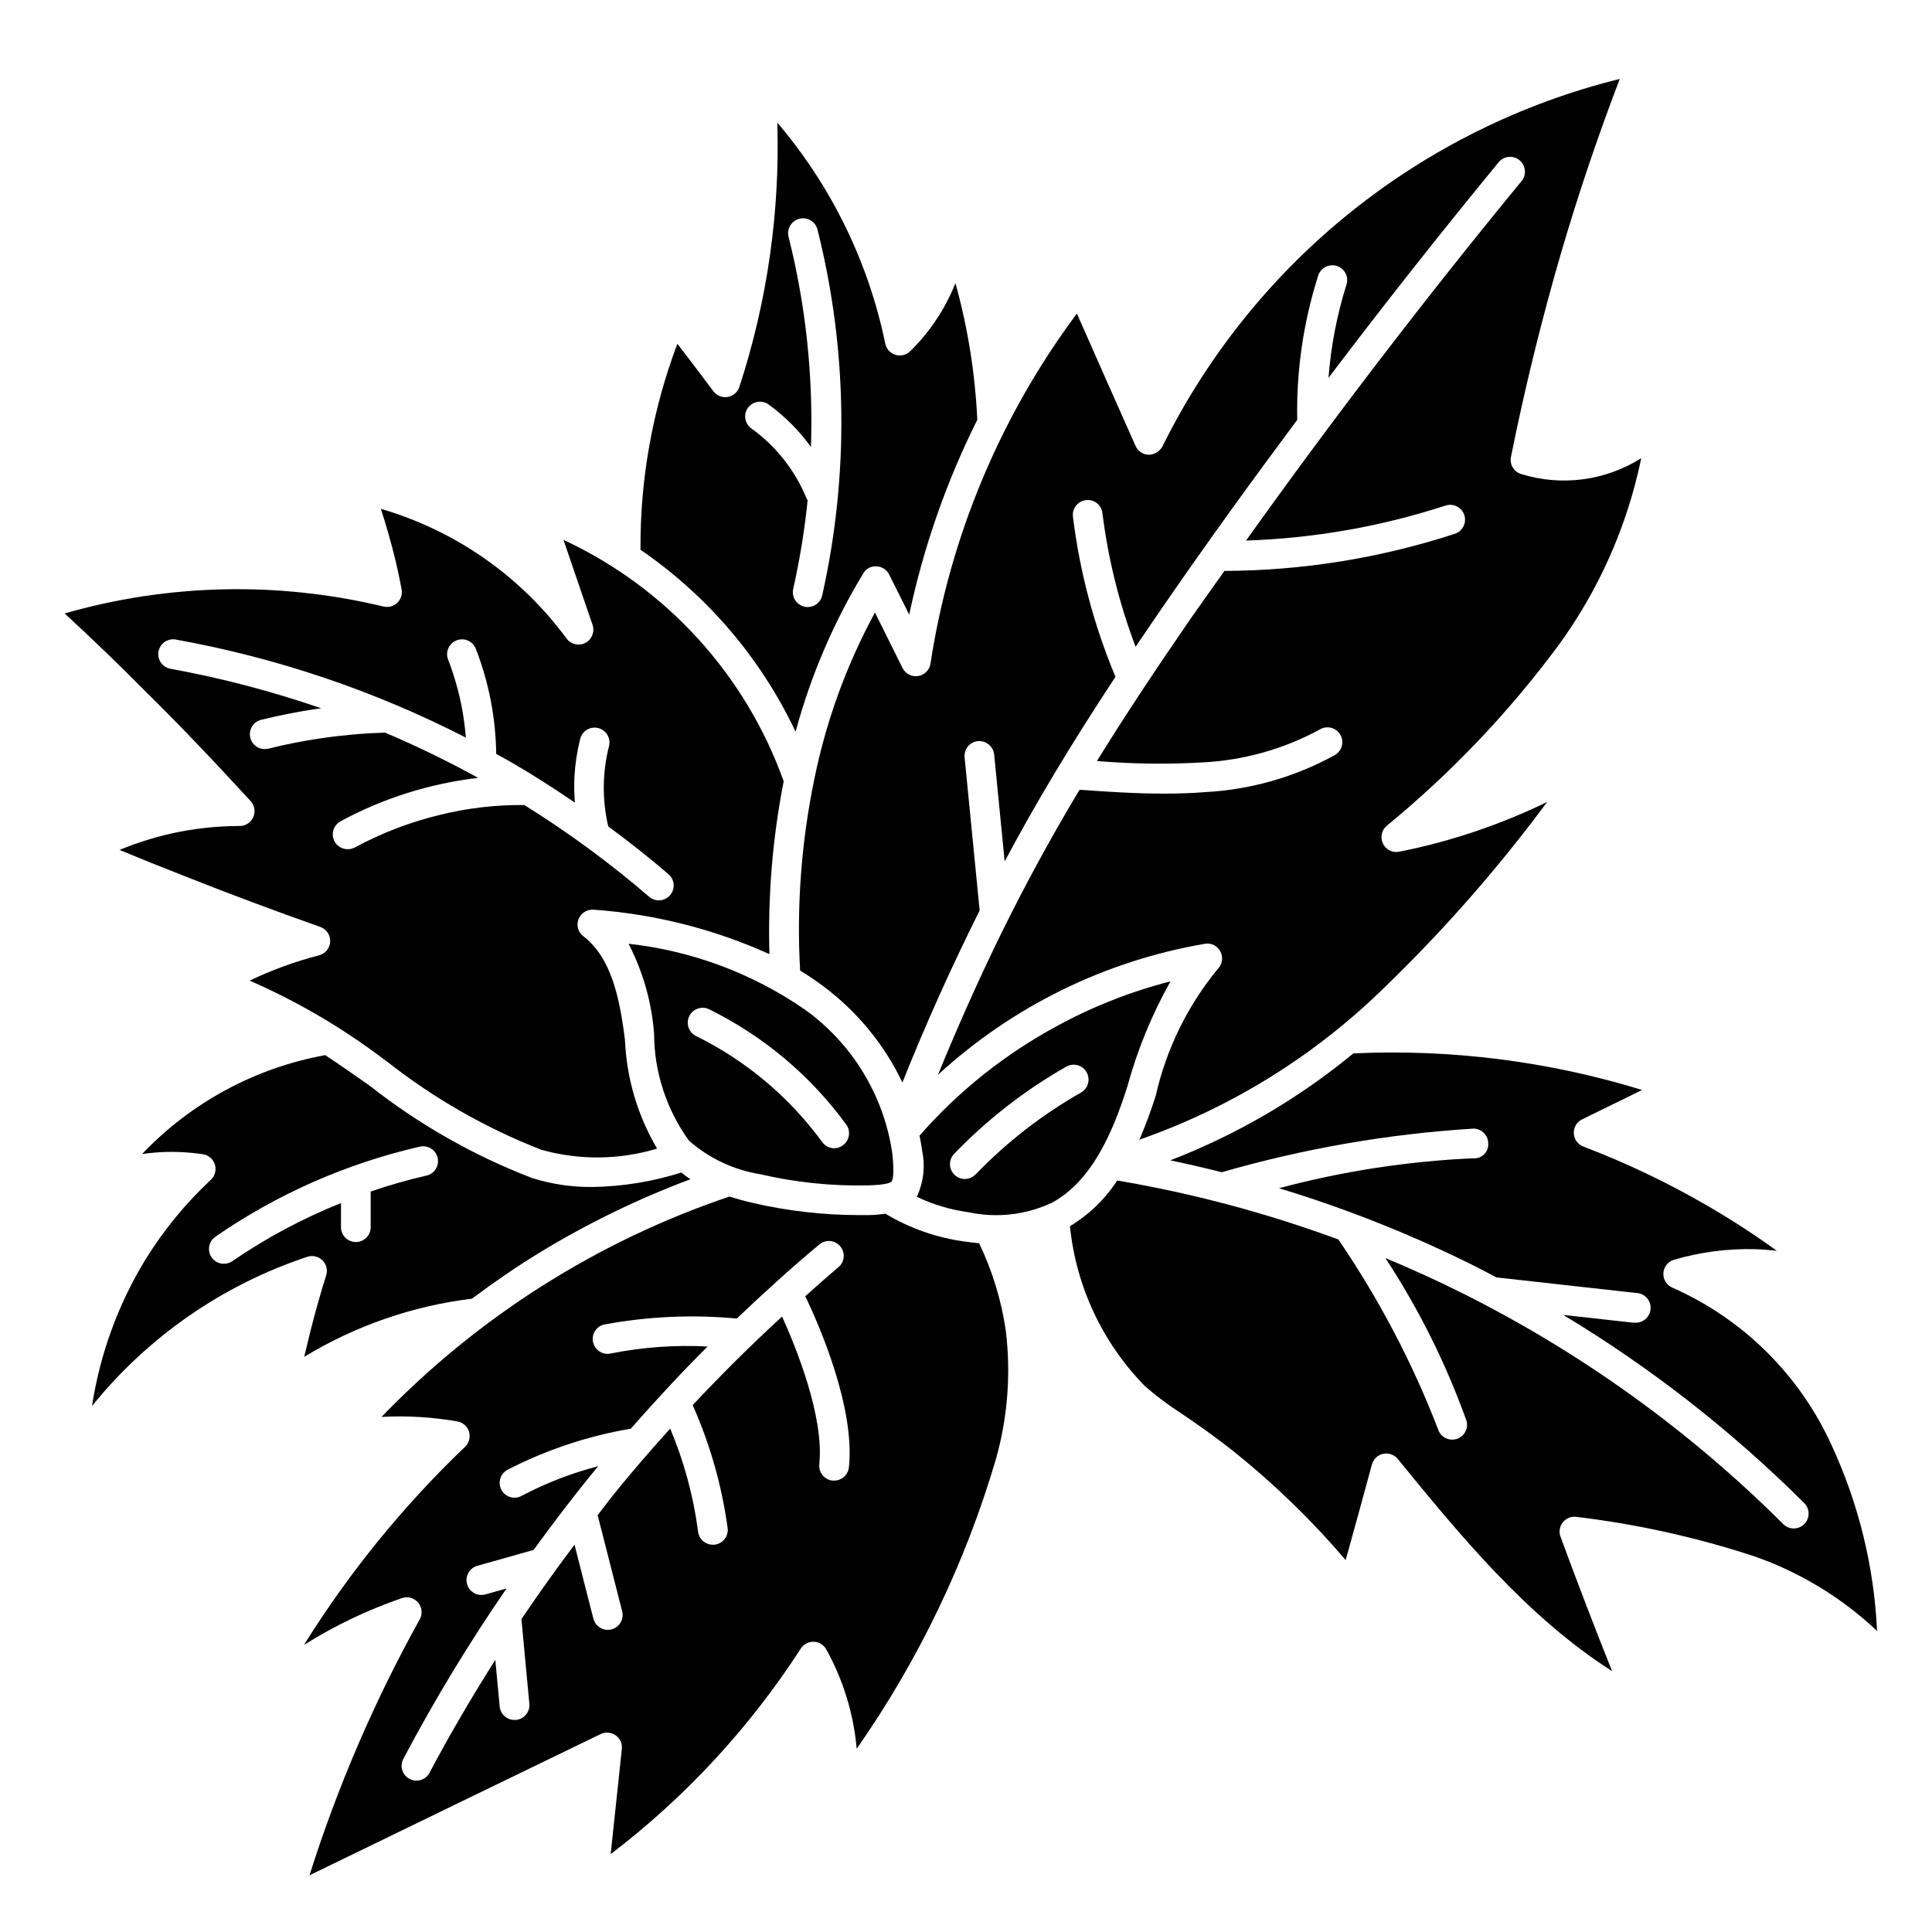
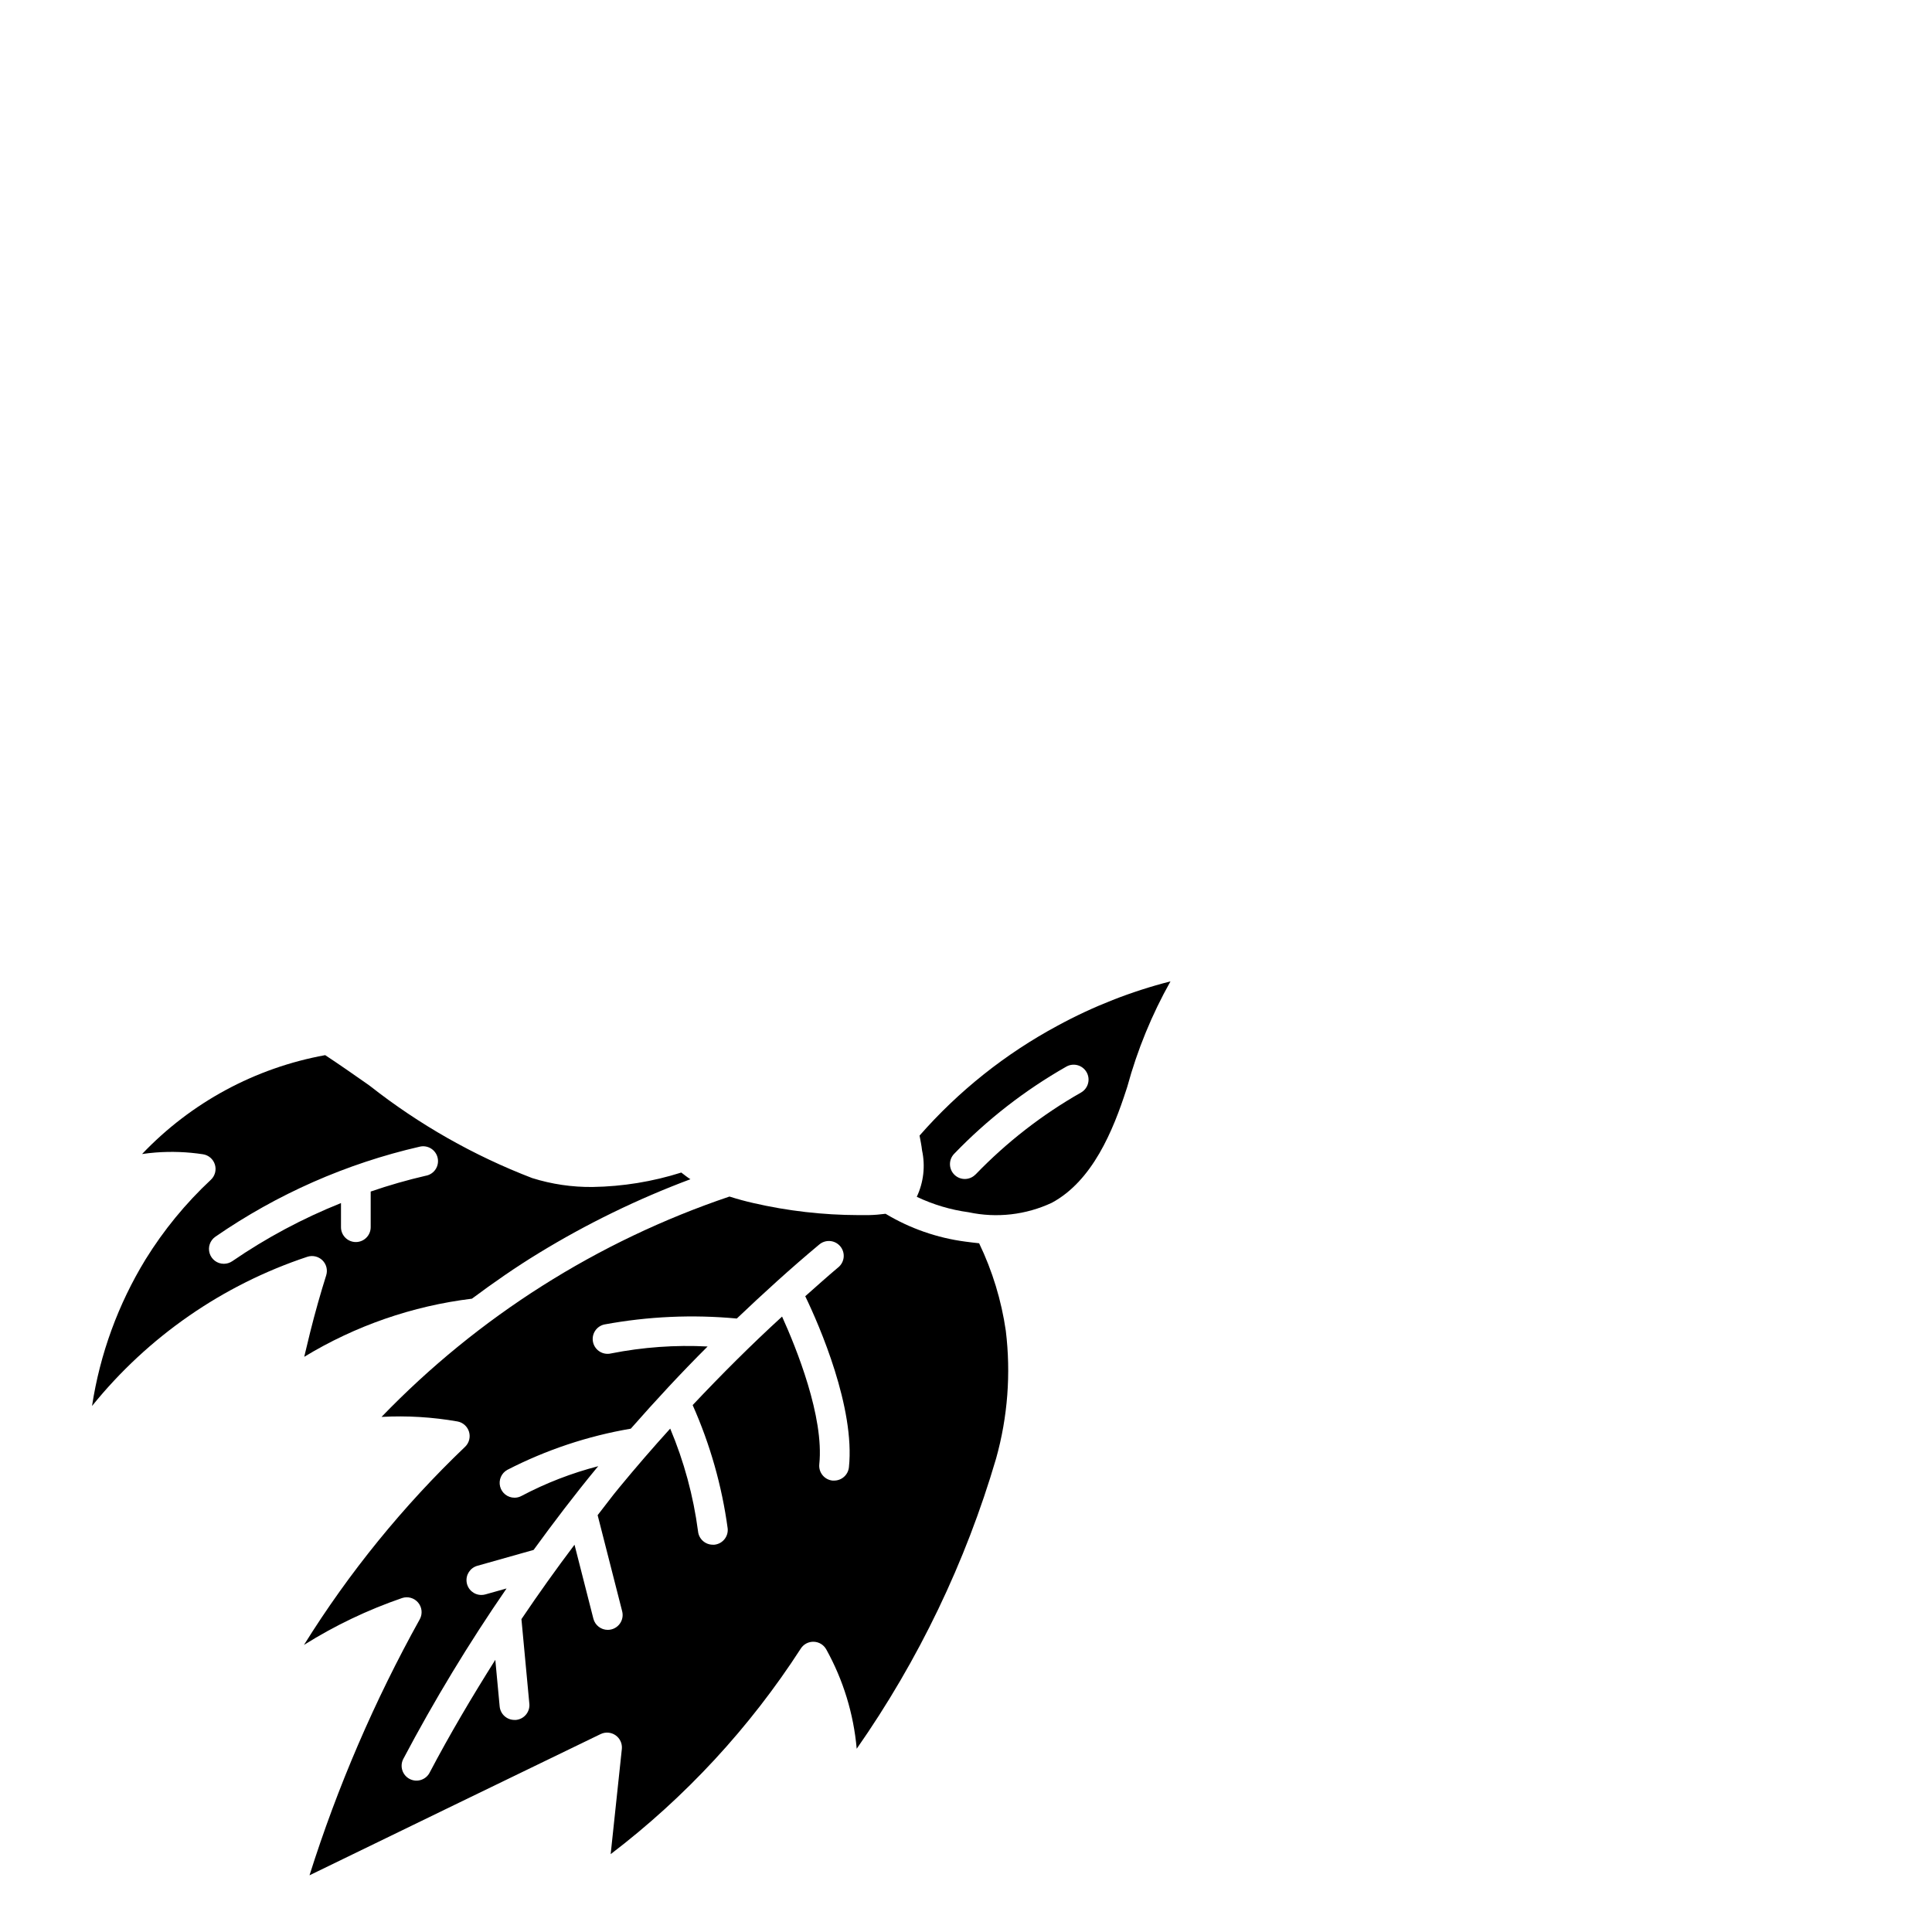
<svg xmlns="http://www.w3.org/2000/svg" fill="#000000" width="800px" height="800px" version="1.1" viewBox="144 144 512 512">
  <g>
-     <path d="m357.29 411.54c-13.887-9.594-29.938-15.582-46.711-17.43 3.828 7.414 6.129 15.523 6.762 23.844 0.043 10.184 3.281 20.098 9.258 28.34 5.301 4.664 11.805 7.738 18.773 8.871 9.387 2.184 19.012 3.184 28.645 2.969 4.785-0.109 6.023-0.715 6.297-1.07 0.277-0.355 0.746-2.102 0.156-7.383h0.004c-2.219-15.34-10.59-29.109-23.184-38.141zm10.086 35.977h-0.004c-0.664 0.504-1.477 0.781-2.312 0.785-1.246-0.012-2.414-0.613-3.148-1.621-8.711-11.938-20.188-21.586-33.441-28.117-1.957-0.961-2.766-3.324-1.805-5.281 0.957-1.957 3.32-2.766 5.277-1.805 14.402 7.098 26.867 17.578 36.328 30.551 1.266 1.762 0.863 4.219-0.898 5.488z" />
-     <path d="m387.31 323.16c-1.695 0.266-3.371-0.602-4.133-2.141-2.441-4.93-4.875-9.824-7.305-14.688v-0.004c-7.543 13.879-12.969 28.809-16.098 44.289-3.43 16.625-4.688 33.629-3.738 50.578 2.062 1.27 4.051 2.609 5.961 4.023h-0.004c9.039 6.695 16.301 15.5 21.152 25.645 6.164-15.422 13.035-30.699 20.469-45.578l-3.984-40.574v0.004c-0.215-2.164 1.363-4.094 3.527-4.309 2.152-0.18 4.062 1.387 4.305 3.535l2.785 28.34c8.398-15.742 17.539-30.984 29.363-48.91-5.68-13.566-9.473-27.848-11.273-42.445-0.125-1.035 0.164-2.082 0.809-2.902 0.645-0.824 1.59-1.355 2.625-1.48 1.039-0.141 2.086 0.148 2.91 0.793 0.824 0.648 1.352 1.598 1.469 2.637 1.508 12.117 4.461 24.012 8.801 35.426 2.574-3.816 5.258-7.762 8.109-11.887 11.074-16.043 22.734-32.156 34.715-48.246v-0.004c-0.254-12.898 1.605-25.754 5.508-38.051 0.277-1.035 0.969-1.914 1.91-2.43s2.051-0.625 3.074-0.305c1.023 0.324 1.871 1.051 2.344 2.012 0.477 0.961 0.539 2.074 0.176 3.082-2.504 7.984-4.086 16.227-4.723 24.57 14.457-19.102 29.461-38.117 45.012-57.047v-0.004c0.652-0.836 1.613-1.379 2.672-1.496 1.055-0.117 2.113 0.195 2.938 0.871 0.82 0.676 1.332 1.656 1.422 2.715 0.086 1.059-0.258 2.109-0.957 2.91-25.844 31.441-50.23 63.355-72.934 95.164 17.973-0.586 35.77-3.707 52.871-9.273 2.066-0.676 4.289 0.453 4.965 2.519 0.676 2.07-0.449 4.293-2.519 4.969-19.711 6.434-40.309 9.754-61.047 9.832-2.961 4.203-6.023 8.422-8.918 12.594-9.77 14.168-17.789 26.332-24.867 37.785 9.348 0.793 18.738 0.914 28.102 0.363 10.809-0.559 21.355-3.519 30.875-8.676 0.906-0.574 2.008-0.754 3.047-0.5 1.043 0.254 1.934 0.926 2.473 1.852 0.535 0.93 0.672 2.039 0.371 3.066-0.297 1.031-1.004 1.895-1.953 2.394-10.527 5.769-22.219 9.102-34.207 9.742-3.637 0.293-7.273 0.402-10.895 0.402-7.574 0-15.074-0.504-22.426-1.023-6.481 10.824-12.219 21.191-17.766 32.102-7.203 14.168-13.73 28.75-19.766 43.453h-0.004c19.738-18.148 44.301-30.211 70.73-34.738 1.691-0.301 3.379 0.547 4.148 2.078 0.785 1.523 0.496 3.379-0.715 4.59-8.012 9.75-13.637 21.234-16.422 33.543l-0.25 0.789c-1.133 3.504-2.488 7.219-4.094 10.91 24.445-8.535 46.699-22.383 65.156-40.543 15.621-15.113 29.973-31.488 42.91-48.957-12.449 6.055-25.621 10.484-39.195 13.188-1.754 0.355-3.527-0.52-4.312-2.125-0.793-1.613-0.395-3.555 0.965-4.723 17.016-13.957 32.254-29.949 45.367-47.617 10.859-14.828 18.398-31.82 22.105-49.824-9.484 5.988-21.113 7.523-31.828 4.203-1.93-0.594-3.094-2.555-2.699-4.535 3.66-18.223 8.164-36.535 13.383-54.434 4.504-15.312 9.691-30.699 15.453-45.746v0.004c-26.07 6.449-50.418 18.508-71.352 35.332s-37.945 38.012-49.855 62.082c-0.727 1.32-2.106 2.156-3.613 2.188-1.527-0.035-2.898-0.957-3.508-2.359-5.207-11.684-10.387-23.371-15.539-35.07-20.332 27.281-33.652 59.141-38.797 92.77-0.258 1.699-1.586 3.035-3.281 3.301z" />
-     <path d="m246.61 425.36c12.402 9.75 26.172 17.621 40.871 23.355 10.043 2.801 20.672 2.688 30.652-0.324-5.164-8.77-8.09-18.676-8.516-28.844-1.41-11.203-3.652-21.789-11.02-27.426h-0.004c-1.391-1.062-1.91-2.922-1.273-4.555 0.652-1.625 2.285-2.633 4.031-2.488 16.09 1.148 31.852 5.133 46.555 11.777-0.445-15.363 0.82-30.727 3.777-45.809-10.109-28.273-31.129-51.316-58.355-63.977l7.707 22.539c0.625 1.836-0.18 3.852-1.898 4.754-1.715 0.902-3.836 0.418-4.988-1.141-12.188-16.555-29.484-28.633-49.227-34.371 0.684 2.062 1.395 4.336 2.055 6.738 1.398 4.816 2.551 9.695 3.457 14.625 0.238 1.309-0.199 2.644-1.164 3.559-0.973 0.906-2.328 1.27-3.621 0.969-27.859-6.699-56.98-6.07-84.523 1.828 7.441 6.84 14.305 13.477 20.895 20.129 8.746 8.598 17.781 18.027 28.402 29.598 1.055 1.152 1.328 2.816 0.699 4.246-0.629 1.43-2.043 2.352-3.606 2.352-6.106 0.008-12.191 0.676-18.152 2-4.676 1.066-9.254 2.519-13.691 4.344 5.625 2.34 11.348 4.641 17.16 6.902 11.871 4.723 23.992 9.242 36.039 13.5v0.004c1.637 0.574 2.703 2.148 2.629 3.879-0.074 1.734-1.273 3.215-2.949 3.644-6.336 1.637-12.496 3.883-18.398 6.707 12.664 5.523 24.625 12.539 35.629 20.895zm-10.504-56.316c-1.797-0.008-3.363-1.227-3.805-2.969-0.441-1.742 0.355-3.562 1.934-4.426 11.316-6.113 23.699-10.02 36.477-11.508-8.02-4.422-16.262-8.426-24.691-11.996-5.664 0.18-11.309 0.68-16.91 1.504-4.723 0.684-9.398 1.613-14.027 2.754-0.312 0.07-0.629 0.109-0.945 0.109-1.984-0.008-3.652-1.492-3.887-3.461-0.238-1.973 1.023-3.809 2.949-4.293 4.871-1.195 9.84-2.172 14.754-2.906 0.395-0.062 0.789-0.086 1.188-0.141-13.027-4.5-26.379-8-39.934-10.477-1.035-0.18-1.957-0.762-2.555-1.621-0.602-0.859-0.836-1.926-0.648-2.957s0.777-1.949 1.641-2.543 1.93-0.82 2.961-0.625c26.758 4.824 52.652 13.578 76.848 25.977-0.203-2.512-0.52-5.016-0.969-7.484-0.84-4.504-2.09-8.918-3.731-13.195-0.781-2.027 0.23-4.309 2.258-5.09 2.031-0.785 4.312 0.227 5.094 2.258 3.449 8.883 5.273 18.312 5.394 27.844 1.109 0.621 2.242 1.195 3.344 1.836 5.977 3.434 11.809 7.172 17.508 11.066-0.184-2.269-0.227-4.551-0.125-6.824 0.191-3.391 0.703-6.754 1.527-10.047 0.246-1.02 0.891-1.898 1.789-2.438 0.898-0.543 1.973-0.707 2.992-0.449 1.016 0.254 1.891 0.902 2.426 1.805 0.535 0.902 0.691 1.98 0.426 2.996-1.762 6.965-1.832 14.254-0.195 21.254 5.465 4.047 10.824 8.242 15.973 12.684 1.648 1.418 1.832 3.902 0.414 5.551-1.422 1.648-3.906 1.832-5.555 0.414-10.379-8.938-21.434-17.062-33.062-24.301-7.547-0.082-15.07 0.793-22.395 2.606-7.871 1.898-15.465 4.809-22.586 8.66-0.578 0.297-1.223 0.445-1.875 0.434z" />
-     <path d="m354.84 337.91c3.981-14.75 10.016-28.867 17.926-41.941 0.707-1.262 2.086-1.996 3.527-1.879 1.43 0.059 2.711 0.891 3.352 2.172l0.961 1.93 4.344 8.699v-0.004c3.797-17.906 9.859-35.258 18.043-51.633-0.566-12.246-2.508-24.395-5.793-36.211-2.703 6.793-6.793 12.941-12.012 18.059-1.035 1-2.535 1.352-3.906 0.922-1.371-0.43-2.398-1.574-2.684-2.984-4.453-21.605-14.293-41.742-28.598-58.535 0.719 23.762-2.688 47.465-10.07 70.062-0.465 1.391-1.664 2.406-3.113 2.637s-2.906-0.363-3.781-1.543c-2.535-3.418-4.723-6.25-6.871-9.086-0.883-1.141-1.754-2.289-2.652-3.473-6.59 17.441-9.906 35.949-9.777 54.594 17.734 12.145 31.922 28.785 41.105 48.215zm-12.648-85.805c0.605-0.852 1.531-1.43 2.566-1.598 1.035-0.172 2.094 0.078 2.941 0.695 4.309 3.133 8.094 6.93 11.211 11.246 0.633-18.742-1.363-37.48-5.926-55.668-0.262-1.016-0.105-2.094 0.43-2.996s1.406-1.551 2.422-1.812c2.117-0.539 4.266 0.738 4.805 2.856 7.996 31.785 8.422 65.004 1.246 96.984-0.406 1.793-1.996 3.066-3.836 3.066-0.289 0.004-0.582-0.031-0.863-0.102-1.023-0.227-1.914-0.855-2.473-1.742-0.559-0.887-0.738-1.957-0.504-2.981 1.742-7.75 3.019-15.602 3.824-23.504-0.047-0.109-0.164-0.156-0.211-0.27-3.027-7.504-8.121-13.996-14.688-18.727-1.762-1.254-2.184-3.691-0.945-5.465z" />
    <path d="m403.48 473.48c-1.348-0.141-2.613-0.301-3.668-0.441-7.473-0.98-14.668-3.492-21.129-7.375-1.488 0.199-2.984 0.32-4.484 0.352h-2.715-0.004c-9.379-0.023-18.727-1.098-27.867-3.203-1.992-0.449-4.133-1.031-6.297-1.715-34.965 11.805-66.586 31.832-92.203 58.395 6.723-0.363 13.465 0.043 20.098 1.203 1.457 0.258 2.652 1.312 3.082 2.731 0.434 1.418 0.031 2.957-1.035 3.984-16.379 15.645-30.723 33.285-42.699 52.508 8.156-5.121 16.871-9.285 25.977-12.414 1.531-0.516 3.227-0.047 4.269 1.191 1.039 1.234 1.223 2.981 0.453 4.406-11.996 21.586-21.789 44.324-29.234 67.871 25.715-12.5 51.43-24.977 77.145-37.422 1.285-0.621 2.801-0.5 3.969 0.316 1.168 0.816 1.801 2.199 1.66 3.617l-0.402 3.793c-0.84 8.008-1.691 16.039-2.559 24.09 19.82-15.109 36.863-33.543 50.383-54.48 0.746-1.164 2.051-1.848 3.434-1.805s2.637 0.809 3.312 2.016c4.508 8.117 7.258 17.09 8.07 26.34 16.402-23.465 28.879-49.445 36.941-76.918 3.082-11 3.957-22.508 2.574-33.848-1.164-8.047-3.547-15.867-7.07-23.191zm-34.512 59.363h0.004c-0.211 2.012-1.914 3.535-3.938 3.527-0.137 0.008-0.273 0.008-0.41 0-2.16-0.23-3.727-2.164-3.504-4.324 1.316-12.555-6.109-30.859-9.863-39.141-8.203 7.496-16.066 15.367-23.695 23.457v0.004c4.629 10.406 7.754 21.414 9.281 32.699 0.211 2.16-1.367 4.082-3.523 4.297h-0.395c-2.031 0.012-3.738-1.527-3.938-3.547-1.23-9.363-3.715-18.52-7.375-27.223-4.629 5.106-9.133 10.316-13.508 15.625-1.969 2.363-3.801 4.887-5.723 7.32l6.504 25.48-0.004 0.004c0.539 2.106-0.734 4.246-2.84 4.785-0.32 0.082-0.648 0.125-0.977 0.125-1.797 0-3.363-1.219-3.812-2.961l-5-19.602c-4.863 6.449-9.555 13.023-14.066 19.719l2.094 22.418 0.004 0.004c0.098 1.043-0.223 2.078-0.891 2.883-0.668 0.805-1.629 1.312-2.668 1.406h-0.371c-2.035 0.012-3.746-1.535-3.938-3.566l-1.156-12.359c-6.172 9.793-12.074 19.75-17.453 29.984v0.004c-1.035 1.867-3.379 2.566-5.269 1.57-1.895-0.992-2.644-3.316-1.695-5.231 8.238-15.605 17.391-30.711 27.402-45.242l-5.598 1.574c-0.348 0.102-0.707 0.148-1.07 0.148-1.973 0.008-3.648-1.445-3.914-3.398-0.27-1.953 0.949-3.805 2.852-4.332l14.895-4.203c5.344-7.344 10.832-14.57 16.602-21.57 0.172-0.211 0.363-0.41 0.535-0.621-7.059 1.824-13.879 4.465-20.324 7.871-0.578 0.32-1.227 0.484-1.883 0.48-1.793-0.004-3.359-1.219-3.805-2.957-0.445-1.742 0.344-3.559 1.914-4.426 10.285-5.289 21.316-8.969 32.719-10.91 6.559-7.461 13.312-14.762 20.355-21.781-8.574-0.445-17.168 0.172-25.59 1.84-0.293 0.07-0.594 0.105-0.891 0.105-2.016 0.016-3.715-1.488-3.945-3.492-0.227-2 1.09-3.848 3.055-4.285 11.574-2.144 23.391-2.672 35.109-1.578 7.086-6.738 14.305-13.32 21.789-19.562v0.004c0.797-0.707 1.844-1.059 2.906-0.98 1.059 0.078 2.043 0.586 2.727 1.402 0.68 0.816 1.004 1.871 0.895 2.93-0.113 1.059-0.645 2.027-1.48 2.684-2.953 2.473-5.809 5.07-8.699 7.613 3.805 7.863 13.227 29.621 11.574 45.328z" />
    <path d="m286.76 476.1c12.754-7.793 26.219-14.355 40.211-19.594-0.844-0.52-1.621-1.164-2.426-1.77h0.004c-7.606 2.41-15.516 3.699-23.492 3.824-5.438 0.062-10.848-0.734-16.035-2.363-15.461-5.941-29.945-14.164-42.965-24.402l-0.789-0.566c-3.559-2.496-7.266-5.086-11.09-7.606-18.547 3.367-35.543 12.547-48.531 26.207 1.18-0.172 2.363-0.309 3.559-0.402 4.203-0.324 8.426-0.172 12.594 0.465 1.488 0.234 2.711 1.293 3.152 2.734 0.441 1.438 0.023 3-1.074 4.027-6.684 6.238-12.508 13.34-17.316 21.113-7.258 11.875-12.074 25.074-14.172 38.832 14.832-18.379 34.641-32.105 57.059-39.539 1.402-0.457 2.941-0.098 3.996 0.93 1.055 1.035 1.441 2.57 1 3.981-1.488 4.723-2.922 9.77-4.25 15.082-0.551 2.203-1.07 4.383-1.574 6.519 13.551-8.234 28.703-13.488 44.445-15.406 5.723-4.266 11.582-8.336 17.695-12.066zm-29.871-20.531c-4.957 1.145-9.844 2.547-14.652 4.203v9.449c0 2.172-1.762 3.934-3.934 3.934-2.176 0-3.938-1.762-3.938-3.934v-6.394c-10.141 4.055-19.801 9.219-28.805 15.398-0.66 0.449-1.441 0.691-2.242 0.691-1.723 0.004-3.246-1.117-3.758-2.758-0.516-1.645 0.098-3.43 1.516-4.414 16.363-11.305 34.727-19.398 54.109-23.852 1.027-0.258 2.117-0.09 3.019 0.465 0.902 0.555 1.543 1.449 1.777 2.484 0.234 1.031 0.043 2.117-0.531 3.008-0.578 0.891-1.484 1.508-2.523 1.719z" />
    <path d="m442.51 432.71 0.242-0.746v-0.004c2.656-9.73 6.496-19.098 11.441-27.891-10.422 2.664-20.469 6.609-29.914 11.746-13.844 7.441-26.234 17.309-36.59 29.129 0.242 1.301 0.52 2.598 0.668 3.938v-0.004c0.895 4.141 0.402 8.457-1.402 12.289 4.344 2.066 8.98 3.449 13.746 4.094 7.426 1.59 15.164 0.707 22.043-2.512 10.777-5.809 16.23-19.098 19.766-30.039zm-39.988 22.531h-0.004c-1.508 1.562-4 1.609-5.562 0.102-1.566-1.508-1.613-4-0.102-5.566 8.742-9.082 18.75-16.859 29.707-23.098 1.891-1.086 4.301-0.438 5.387 1.453 1.09 1.891 0.438 4.301-1.449 5.391-10.312 5.859-19.73 13.176-27.961 21.719z" />
-     <path d="m587.24 485.26c-1.535-0.637-2.504-2.164-2.43-3.824 0.078-1.656 1.188-3.09 2.777-3.578 6.965-2.043 14.207-2.992 21.465-2.816 2.023 0.062 3.938 0.219 5.824 0.434h0.004c-6.008-4.348-12.234-8.383-18.66-12.094-10.438-6.047-21.344-11.242-32.621-15.531-1.461-0.559-2.453-1.934-2.523-3.5-0.07-1.562 0.797-3.019 2.203-3.711l15.895-7.785h-0.004c-24.754-7.613-50.641-10.891-76.516-9.691-14.547 11.984-30.926 21.551-48.508 28.34 4.578 0.961 9.121 2.012 13.633 3.148h0.004c21.754-6.281 44.137-10.16 66.738-11.562 1.043 0.016 2.039 0.449 2.766 1.199 0.727 0.75 1.125 1.758 1.109 2.801 0.059 1.066-0.348 2.109-1.113 2.852-0.77 0.742-1.824 1.117-2.887 1.02-17.387 0.773-34.641 3.43-51.453 7.93 17.887 5.422 35.281 12.344 52.004 20.695 1.891 0.945 3.731 1.961 5.598 2.938l37.164 4.133v-0.004c2.172 0.121 3.836 1.98 3.719 4.152-0.121 2.176-1.98 3.84-4.152 3.723-0.148 0.008-0.293 0.008-0.441 0l-18.555-2.062c23.219 13.992 44.664 30.738 63.867 49.875 1.535 1.539 1.535 4.027 0 5.566-1.539 1.535-4.031 1.535-5.566 0-24.906-24.844-53.648-45.52-85.121-61.238-6.66-3.336-13.445-6.406-20.316-9.273 8.844 13.48 16.062 27.961 21.496 43.141 0.582 2.094-0.645 4.258-2.738 4.84-0.344 0.094-0.699 0.141-1.055 0.145-1.77 0-3.32-1.18-3.793-2.883-6.836-17.68-15.684-34.508-26.371-50.16-19.012-7.012-38.633-12.246-58.609-15.633-3.207 4.93-7.488 9.07-12.523 12.113 1.613 15.984 8.633 30.941 19.891 42.398 2.981 2.613 6.156 5 9.496 7.133 3.488 2.363 7.832 5.312 13.777 9.988 10.867 8.68 20.883 18.375 29.902 28.961 2.363-8.453 4.652-16.871 6.957-25.348h0.004c0.387-1.422 1.535-2.508 2.977-2.816 1.438-0.293 2.926 0.23 3.863 1.359 16.129 19.758 34.156 41.824 56.797 56.23-4.621-11.547-9.203-23.488-13.664-35.621-0.484-1.305-0.238-2.769 0.645-3.848 0.883-1.082 2.266-1.613 3.644-1.402 16.004 1.922 31.777 5.422 47.09 10.453 12.109 4.231 23.188 10.969 32.512 19.777-0.785-16.984-4.859-33.652-11.988-49.082-8.438-18.68-23.469-33.59-42.211-41.879z" />
  </g>
</svg>